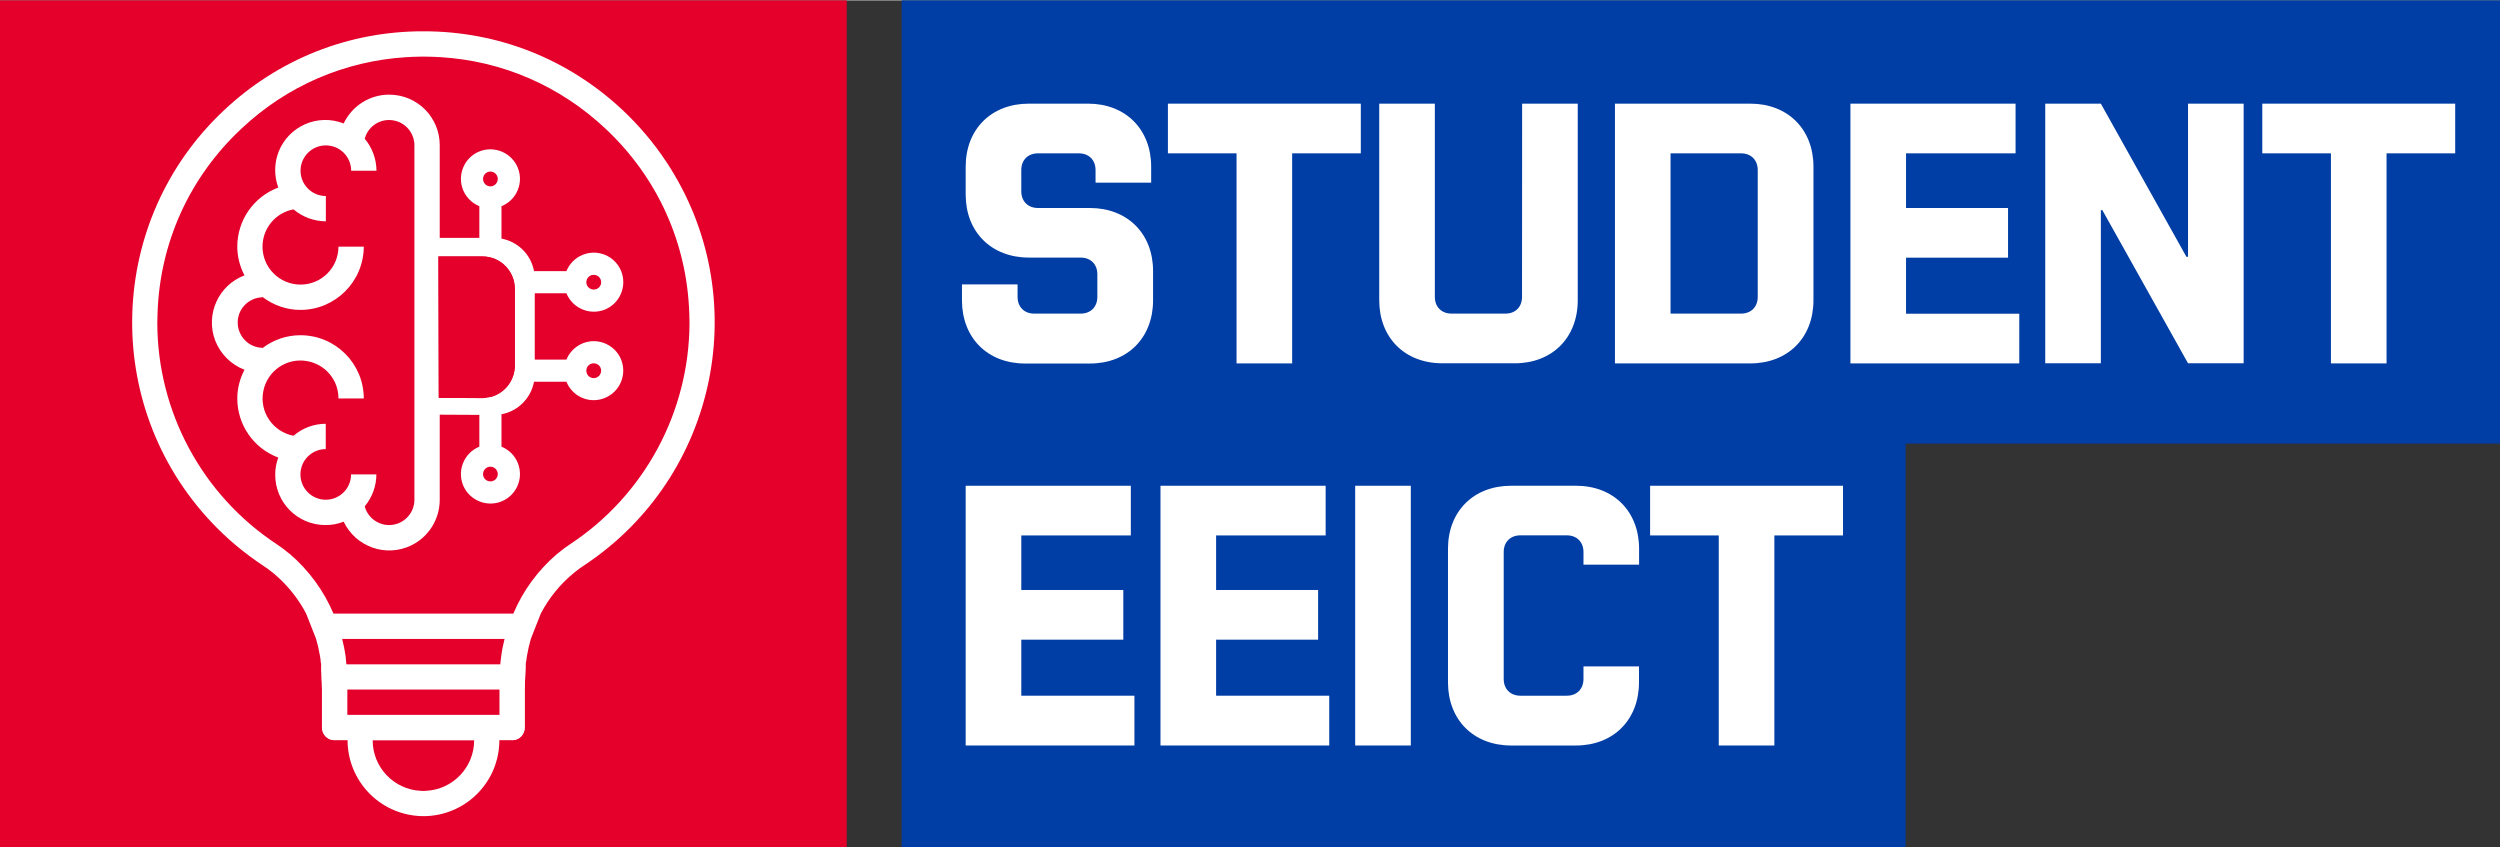
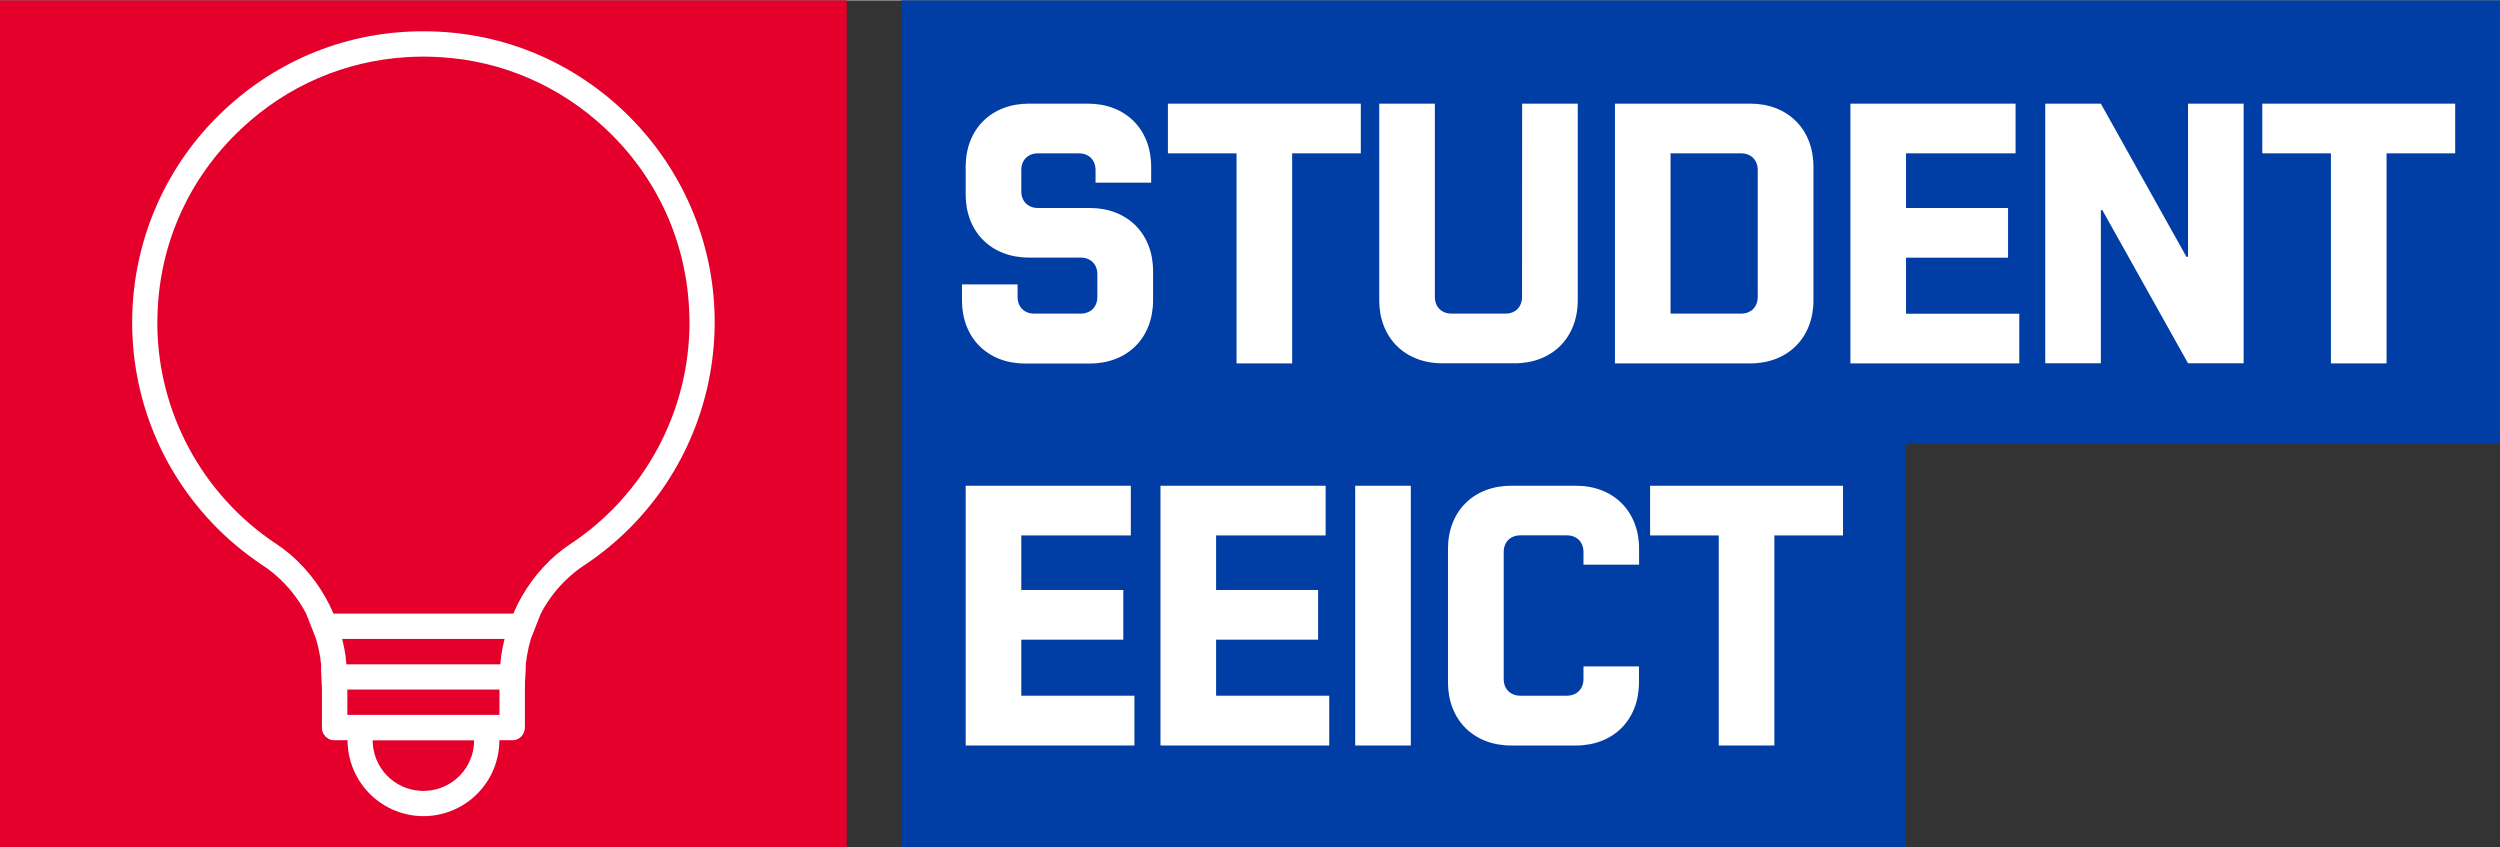
<svg xmlns="http://www.w3.org/2000/svg" xml:space="preserve" width="236px" height="80px" version="1.1" shape-rendering="geometricPrecision" text-rendering="geometricPrecision" image-rendering="optimizeQuality" fill-rule="evenodd" clip-rule="evenodd" viewBox="0 0 236 79.93">
  <rect x="0" y="0" width="236" height="79.93" fill="#333333" stroke="none" />
  <g id="EEICT_colour_pv.svg">
    <rect id="rect4" fill="#E4002B" width="79.93" height="79.93" />
    <path id="path6" fill="white" d="M30.2 61.86c0.04,0.27 0.08,0.54 0.11,0.81l0.08 2.39 0 3.59c0,0.65 0.51,1.18 1.16,1.19l-1.35 -7.98zm11.37 -56.5l0 0c-0.4,-0.03 -0.81,-0.04 -1.22,-0.05 -0.12,0 -0.24,0 -0.36,0l1.58 0.05z" />
    <path id="path8" fill="white" d="M39.94 5.31c-0.12,0 -0.24,0 -0.36,0 -0.4,0.01 -0.81,0.02 -1.21,0.05l0 0 1.57 -0.05zm8.44 64.53c0.65,-0.02 1.15,-0.54 1.15,-1.19l0 -3.58 0.09 -2.39c0.03,-0.27 0.07,-0.55 0.11,-0.81l-1.35 7.97z" />
    <path id="path10" fill="white" d="M58.8 10.38c-5.15,-4.84 -11.77,-7.46 -18.79,-7.46l-0.09 0c-7.02,0 -13.63,2.62 -18.78,7.46 -11.06,10.38 -11.6,27.77 -1.22,38.84 1.46,1.56 3.1,2.93 4.87,4.11 0.33,0.21 0.65,0.44 0.95,0.69 0.09,0.07 0.16,0.13 0.24,0.2 1.2,1.03 2.19,2.28 2.92,3.67l0.94 2.39c0.15,0.52 0.27,1.05 0.36,1.58 0.06,0.27 0.09,0.54 0.12,0.81l0.1 2.39 0 3.59c0,0.64 0.5,1.16 1.13,1.19 0.03,0 0.04,0 0.06,0l1.2 0c0.01,3.82 2.99,6.96 6.81,7.16 0.12,0.01 0.24,0.01 0.37,0.01 0.13,0 0.24,0 0.35,-0.01 3.81,-0.2 6.8,-3.34 6.8,-7.16l1.22 0c0.01,0 0.03,0 0.04,0 0.63,-0.03 1.13,-0.55 1.13,-1.19l0 -3.59 0.09 -2.39c0.04,-0.27 0.08,-0.54 0.13,-0.81 0.09,-0.53 0.21,-1.06 0.36,-1.58l0.94 -2.39c0.78,-1.49 1.85,-2.81 3.16,-3.87l0 0c0.3,-0.25 0.61,-0.48 0.94,-0.69 12.65,-8.38 16.13,-25.43 7.75,-38.09 -1.17,-1.77 -2.55,-3.4 -4.1,-4.86zm-18.6 64.24c-0.07,0.01 -0.15,0.01 -0.23,0.01 -0.07,0 -0.16,0 -0.24,-0.01 -2.55,-0.12 -4.55,-2.22 -4.55,-4.77l9.58 0c0,2.55 -2.01,4.65 -4.56,4.77l0 0zm6.95 -7.17l-14.36 0 0 -2.39 14.36 0 0 2.39zm0.17 -5.58c-0.04,0.26 -0.06,0.54 -0.09,0.81l-14.53 0c-0.02,-0.27 -0.05,-0.54 -0.08,-0.81 -0.08,-0.53 -0.18,-1.06 -0.32,-1.59l15.33 0c-0.13,0.53 -0.24,1.05 -0.31,1.59l0 0zm6.51 -10.54c-0.38,0.25 -0.75,0.52 -1.09,0.81 -0.06,0.04 -0.11,0.09 -0.16,0.12 -1.79,1.54 -3.21,3.46 -4.12,5.63l-16.98 0c-0.92,-2.17 -2.33,-4.09 -4.12,-5.63l-0.16 -0.12c-0.35,-0.29 -0.71,-0.56 -1.09,-0.81 -7.03,-4.64 -11.26,-12.5 -11.26,-20.92 0,-0.27 0.01,-0.53 0.02,-0.8 0.2,-6.69 2.99,-12.88 7.91,-17.49 4.31,-4.06 9.77,-6.4 15.59,-6.76 0.41,-0.03 0.82,-0.04 1.22,-0.05 0.12,0 0.24,0 0.36,0l0.05 0c0.12,0 0.24,0 0.36,0 0.4,0.01 0.81,0.02 1.22,0.05 5.82,0.35 11.27,2.7 15.59,6.76 4.91,4.61 7.7,10.8 7.9,17.49 0.01,0.27 0.02,0.53 0.02,0.8 -0.01,8.42 -4.24,16.29 -11.26,20.92z" />
-     <path id="path12" fill="white" d="M56.05 32.17c-1.13,0 -2.15,0.7 -2.58,1.74l-2.99 0 0 -6.26 2.99 0c0.58,1.42 2.2,2.11 3.63,1.54 1.42,-0.58 2.11,-2.2 1.54,-3.63 -0.58,-1.43 -2.2,-2.12 -3.63,-1.54 -0.7,0.28 -1.25,0.83 -1.54,1.54l-3.06 0c-0.28,-1.56 -1.51,-2.78 -3.07,-3.07l0 -3.06c1.43,-0.58 2.12,-2.2 1.54,-3.63 -0.58,-1.42 -2.2,-2.11 -3.63,-1.54 -1.42,0.58 -2.11,2.2 -1.54,3.63 0.29,0.7 0.84,1.25 1.54,1.54l0 2.99 -3.74 0 0 -8.74c0.01,-2.63 -2.11,-4.77 -4.75,-4.78 -1.85,-0.01 -3.52,1.05 -4.32,2.72 -2.43,-0.96 -5.18,0.24 -6.14,2.67 -0.42,1.09 -0.43,2.29 -0.03,3.38 -2.33,0.87 -3.87,3.09 -3.87,5.58 0,0.94 0.24,1.88 0.68,2.71 -2.46,0.93 -3.7,3.68 -2.77,6.14 0.49,1.27 1.49,2.28 2.77,2.77 -0.44,0.84 -0.68,1.77 -0.68,2.71 0,2.49 1.54,4.71 3.87,5.58 -0.19,0.51 -0.29,1.05 -0.29,1.59 -0.02,2.63 2.09,4.77 4.72,4.78 0.6,0.01 1.19,-0.1 1.74,-0.32 1.14,2.38 3.98,3.39 6.36,2.25 1.66,-0.8 2.71,-2.47 2.71,-4.32l0 -8.03 3.74 0.02 0 3c-1.42,0.58 -2.11,2.2 -1.54,3.63 0.58,1.42 2.2,2.11 3.63,1.54 1.43,-0.58 2.12,-2.2 1.54,-3.63 -0.28,-0.7 -0.83,-1.25 -1.54,-1.54l0 -3.06c1.56,-0.29 2.78,-1.51 3.07,-3.07l3.06 0c0.58,1.43 2.2,2.12 3.63,1.53 1.42,-0.58 2.11,-2.2 1.53,-3.63 -0.42,-1.03 -1.45,-1.73 -2.58,-1.73l0 0zm0 -6.26c0.39,0 0.7,0.31 0.7,0.7 0,0.38 -0.31,0.69 -0.7,0.69 -0.39,0 -0.7,-0.31 -0.7,-0.69 0,0 0,0 0,0 0,-0.39 0.31,-0.7 0.7,-0.7zm-16.93 21.23c0,1.32 -1.07,2.39 -2.39,2.39 -1.07,0 -2.02,-0.72 -2.3,-1.76 0.7,-0.85 1.1,-1.92 1.1,-3.02l-2.39 0c0,1.32 -1.07,2.39 -2.39,2.39 -1.32,0 -2.39,-1.07 -2.39,-2.39 0,-1.32 1.07,-2.39 2.39,-2.39 0,0 0,0 0,0l0 -2.39c-1.12,0 -2.19,0.4 -3.04,1.13 -1.95,-0.37 -3.23,-2.24 -2.86,-4.18 0.36,-1.95 2.23,-3.23 4.18,-2.86 1.7,0.32 2.93,1.79 2.92,3.52l2.39 0c0,-3.3 -2.68,-5.97 -5.98,-5.97 -1.3,0 -2.56,0.43 -3.59,1.22l0 -0.03c-1.32,-0.03 -2.36,-1.13 -2.33,-2.45 0.03,-1.27 1.06,-2.29 2.33,-2.32l0 -0.04c1.03,0.79 2.29,1.23 3.59,1.23 3.3,0 5.97,-2.68 5.98,-5.97l-2.39 0c0,1.98 -1.6,3.58 -3.58,3.58 -1.98,0 -3.59,-1.6 -3.59,-3.58 0,-1.73 1.23,-3.21 2.93,-3.52 0.85,0.72 1.92,1.12 3.05,1.13l0 -2.39c-1.32,0 -2.39,-1.07 -2.39,-2.39 0,-1.32 1.07,-2.39 2.39,-2.39 1.32,0 2.39,1.07 2.39,2.39 0,0 0,0 0,0l2.39 0c-0.01,-1.11 -0.4,-2.17 -1.11,-3.02 0.34,-1.28 1.65,-2.03 2.93,-1.68 1.04,0.28 1.76,1.23 1.76,2.31l0 33.45zm7.17 -30.98c0.39,0 0.7,0.31 0.7,0.7 0,0.38 -0.31,0.7 -0.7,0.7 -0.38,0 -0.69,-0.32 -0.69,-0.7 0,-0.39 0.31,-0.7 0.69,-0.7zm0 29.25c-0.38,0 -0.69,-0.31 -0.69,-0.69 0,-0.39 0.31,-0.7 0.69,-0.7 0.39,0 0.7,0.31 0.7,0.7l0 0c0,0.38 -0.31,0.69 -0.7,0.69l0 0zm2.31 -10.94c0,1.35 -0.89,2.55 -2.18,2.94 -0.2,0.06 -0.41,0.1 -0.62,0.11l0 0c-0.09,0.01 -0.17,0.02 -0.26,0.02l-4.03 -0.02 -0.09 0 -0.03 -13.35 4.15 0c1.69,0 3.06,1.37 3.06,3.07l0 7.23zm7.45 1.19c-0.39,0 -0.7,-0.31 -0.7,-0.7 0,-0.39 0.31,-0.7 0.7,-0.7 0.39,0 0.7,0.31 0.7,0.7 0,0 0,0 0,0 -0.01,0.39 -0.32,0.7 -0.7,0.7z" />
    <path id="path14" fill="#E4002B" d="M48.6 27.23l0 7.24c0,1.35 -0.89,2.55 -2.18,2.94 -0.04,-0.01 -0.08,-0.01 -0.13,-0.01 -0.17,0 -0.34,0.05 -0.49,0.13l0 0c-0.09,0.01 -0.17,0.02 -0.26,0.02l-4.03 -0.03 -0.09 0 -0.03 -13.34 4.15 0c1.69,-0.01 3.05,1.36 3.06,3.05z" />
    <polygon id="polygon16" fill="#003DA5" points="236,0 236,41.84 179.89,41.84 179.89,79.93 85.12,79.93 85.12,0 " />
    <path id="path18" fill="white" d="M97.12 24.28c-3.54,0 -5.96,-2.42 -5.96,-5.95l0 -2.63c0,-3.53 2.41,-5.95 5.96,-5.95l5.6 0c3.53,0 5.95,2.42 5.95,5.95l0 1.51 -5.25 0 0 -1.19c0,-0.95 -0.63,-1.58 -1.58,-1.58l-3.85 0c-0.95,0 -1.58,0.63 -1.58,1.58l0 2c0,0.95 0.63,1.58 1.58,1.58l4.9 0c3.54,0 5.96,2.42 5.96,5.95l0 2.77c0,3.54 -2.42,5.96 -5.96,5.96l-6.13 0c-3.53,0 -5.95,-2.42 -5.95,-5.96l0 -1.51 5.25 0 0 1.18c0,0.95 0.63,1.58 1.57,1.58l4.38 0c0.95,0 1.58,-0.63 1.58,-1.58l0 -2.13c0,-0.95 -0.63,-1.58 -1.58,-1.58l-4.89 0z" />
    <polygon id="path20" fill="white" points="116.73,14.44 110.25,14.44 110.25,9.75 128.46,9.75 128.46,14.44 121.98,14.44 121.98,34.27 116.73,34.27 " />
    <path id="path22" fill="white" d="M143.69 9.75l5.25 0 0 18.56c0,3.53 -2.41,5.95 -5.95,5.95l-6.83 0c-3.54,0 -5.96,-2.41 -5.96,-5.95l0 -18.56 5.25 0 0 18.24c0,0.95 0.63,1.58 1.58,1.58l5.08 0c0.95,0 1.57,-0.63 1.57,-1.58l0.01 -18.24z" />
    <path id="path24" fill="white" d="M152.45 9.75l12.78 0c3.54,0 5.96,2.42 5.96,5.95l0 12.61c0,3.54 -2.42,5.96 -5.96,5.96l-12.78 0 0 -24.52zm11.9 19.82c0.95,0 1.58,-0.63 1.58,-1.58l0 -11.97c0,-0.95 -0.63,-1.58 -1.58,-1.58l-6.65 0 0 15.13 6.65 0 0 0z" />
    <polygon id="path26" fill="white" points="190.27,14.44 179.93,14.44 179.93,19.6 189.56,19.6 189.56,24.29 179.93,24.29 179.93,29.58 190.62,29.58 190.62,34.27 174.68,34.27 174.68,9.75 190.27,9.75 " />
    <polygon id="path28" fill="white" points="193.07,34.26 193.07,9.75 198.32,9.75 206.4,24.21 206.55,24.21 206.55,9.75 211.8,9.75 211.8,34.26 206.55,34.26 198.46,19.8 198.32,19.8 198.32,34.26 " />
    <polygon id="path30" fill="white" points="220.04,14.44 213.56,14.44 213.56,9.75 231.77,9.75 231.77,14.44 225.29,14.44 225.29,34.27 220.04,34.27 " />
    <polygon id="path32" fill="white" points="106.75,50.51 96.41,50.51 96.41,55.66 106.04,55.66 106.04,60.35 96.41,60.35 96.41,65.64 107.09,65.64 107.09,70.34 91.16,70.34 91.16,45.82 106.75,45.82 " />
    <polygon id="path34" fill="white" points="125.14,50.51 114.8,50.51 114.8,55.66 124.43,55.66 124.43,60.35 114.8,60.35 114.8,65.64 125.48,65.64 125.48,70.34 109.55,70.34 109.55,45.82 125.14,45.82 " />
    <polygon id="path36" fill="white" points="133.18,70.34 127.93,70.34 127.93,45.82 133.18,45.82 " />
    <path id="path38" fill="white" d="M154.72 62.88l0 1.5c0,3.54 -2.42,5.96 -5.95,5.96l-6.12 0c-3.54,0 -5.96,-2.42 -5.96,-5.96l0 -12.61c0,-3.53 2.41,-5.95 5.96,-5.95l6.13 0c3.53,0 5.95,2.41 5.95,5.95l0 1.5 -5.25 0 0 -1.19c0,-0.95 -0.63,-1.58 -1.58,-1.58l-4.37 0c-0.95,0 -1.58,0.63 -1.58,1.58l0 11.98c0,0.95 0.63,1.58 1.58,1.58l4.37 0c0.95,0 1.58,-0.63 1.58,-1.58l0 -1.19 5.24 0 0 0.01z" />
    <polygon id="path40" fill="white" points="162.25,50.51 155.77,50.51 155.77,45.82 173.98,45.82 173.98,50.51 167.5,50.51 167.5,70.34 162.25,70.34 " />
  </g>
</svg>